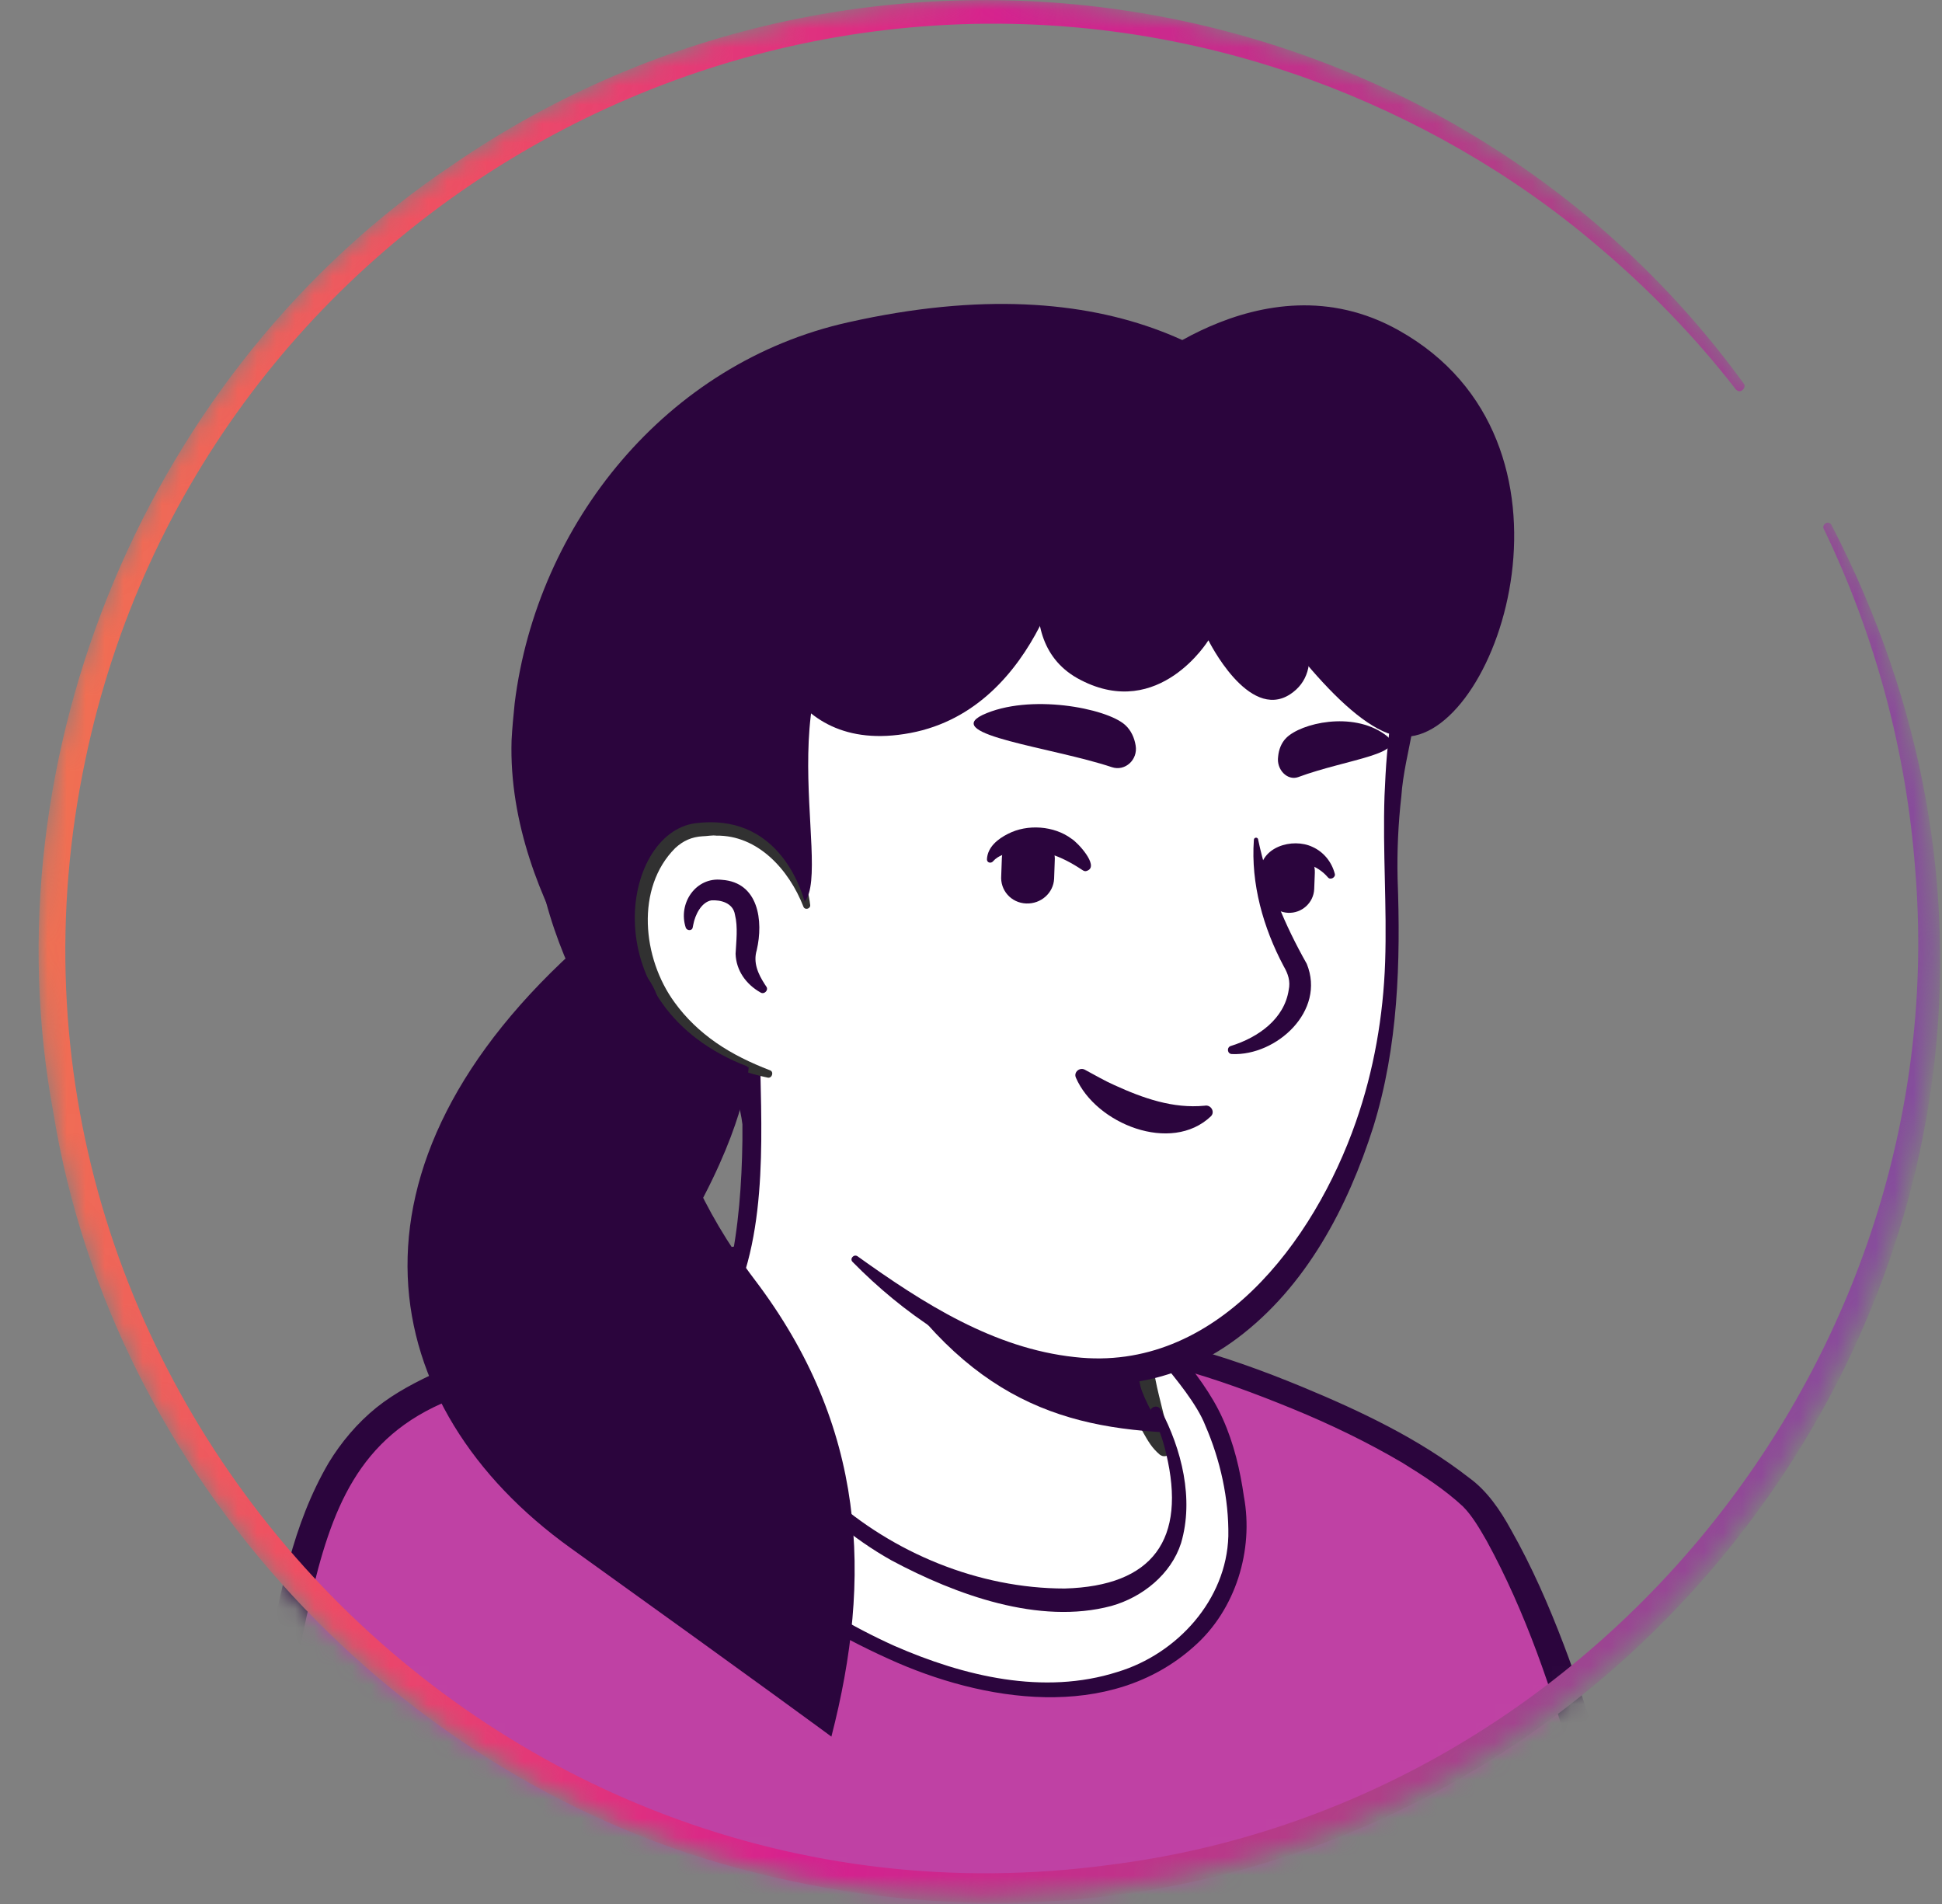
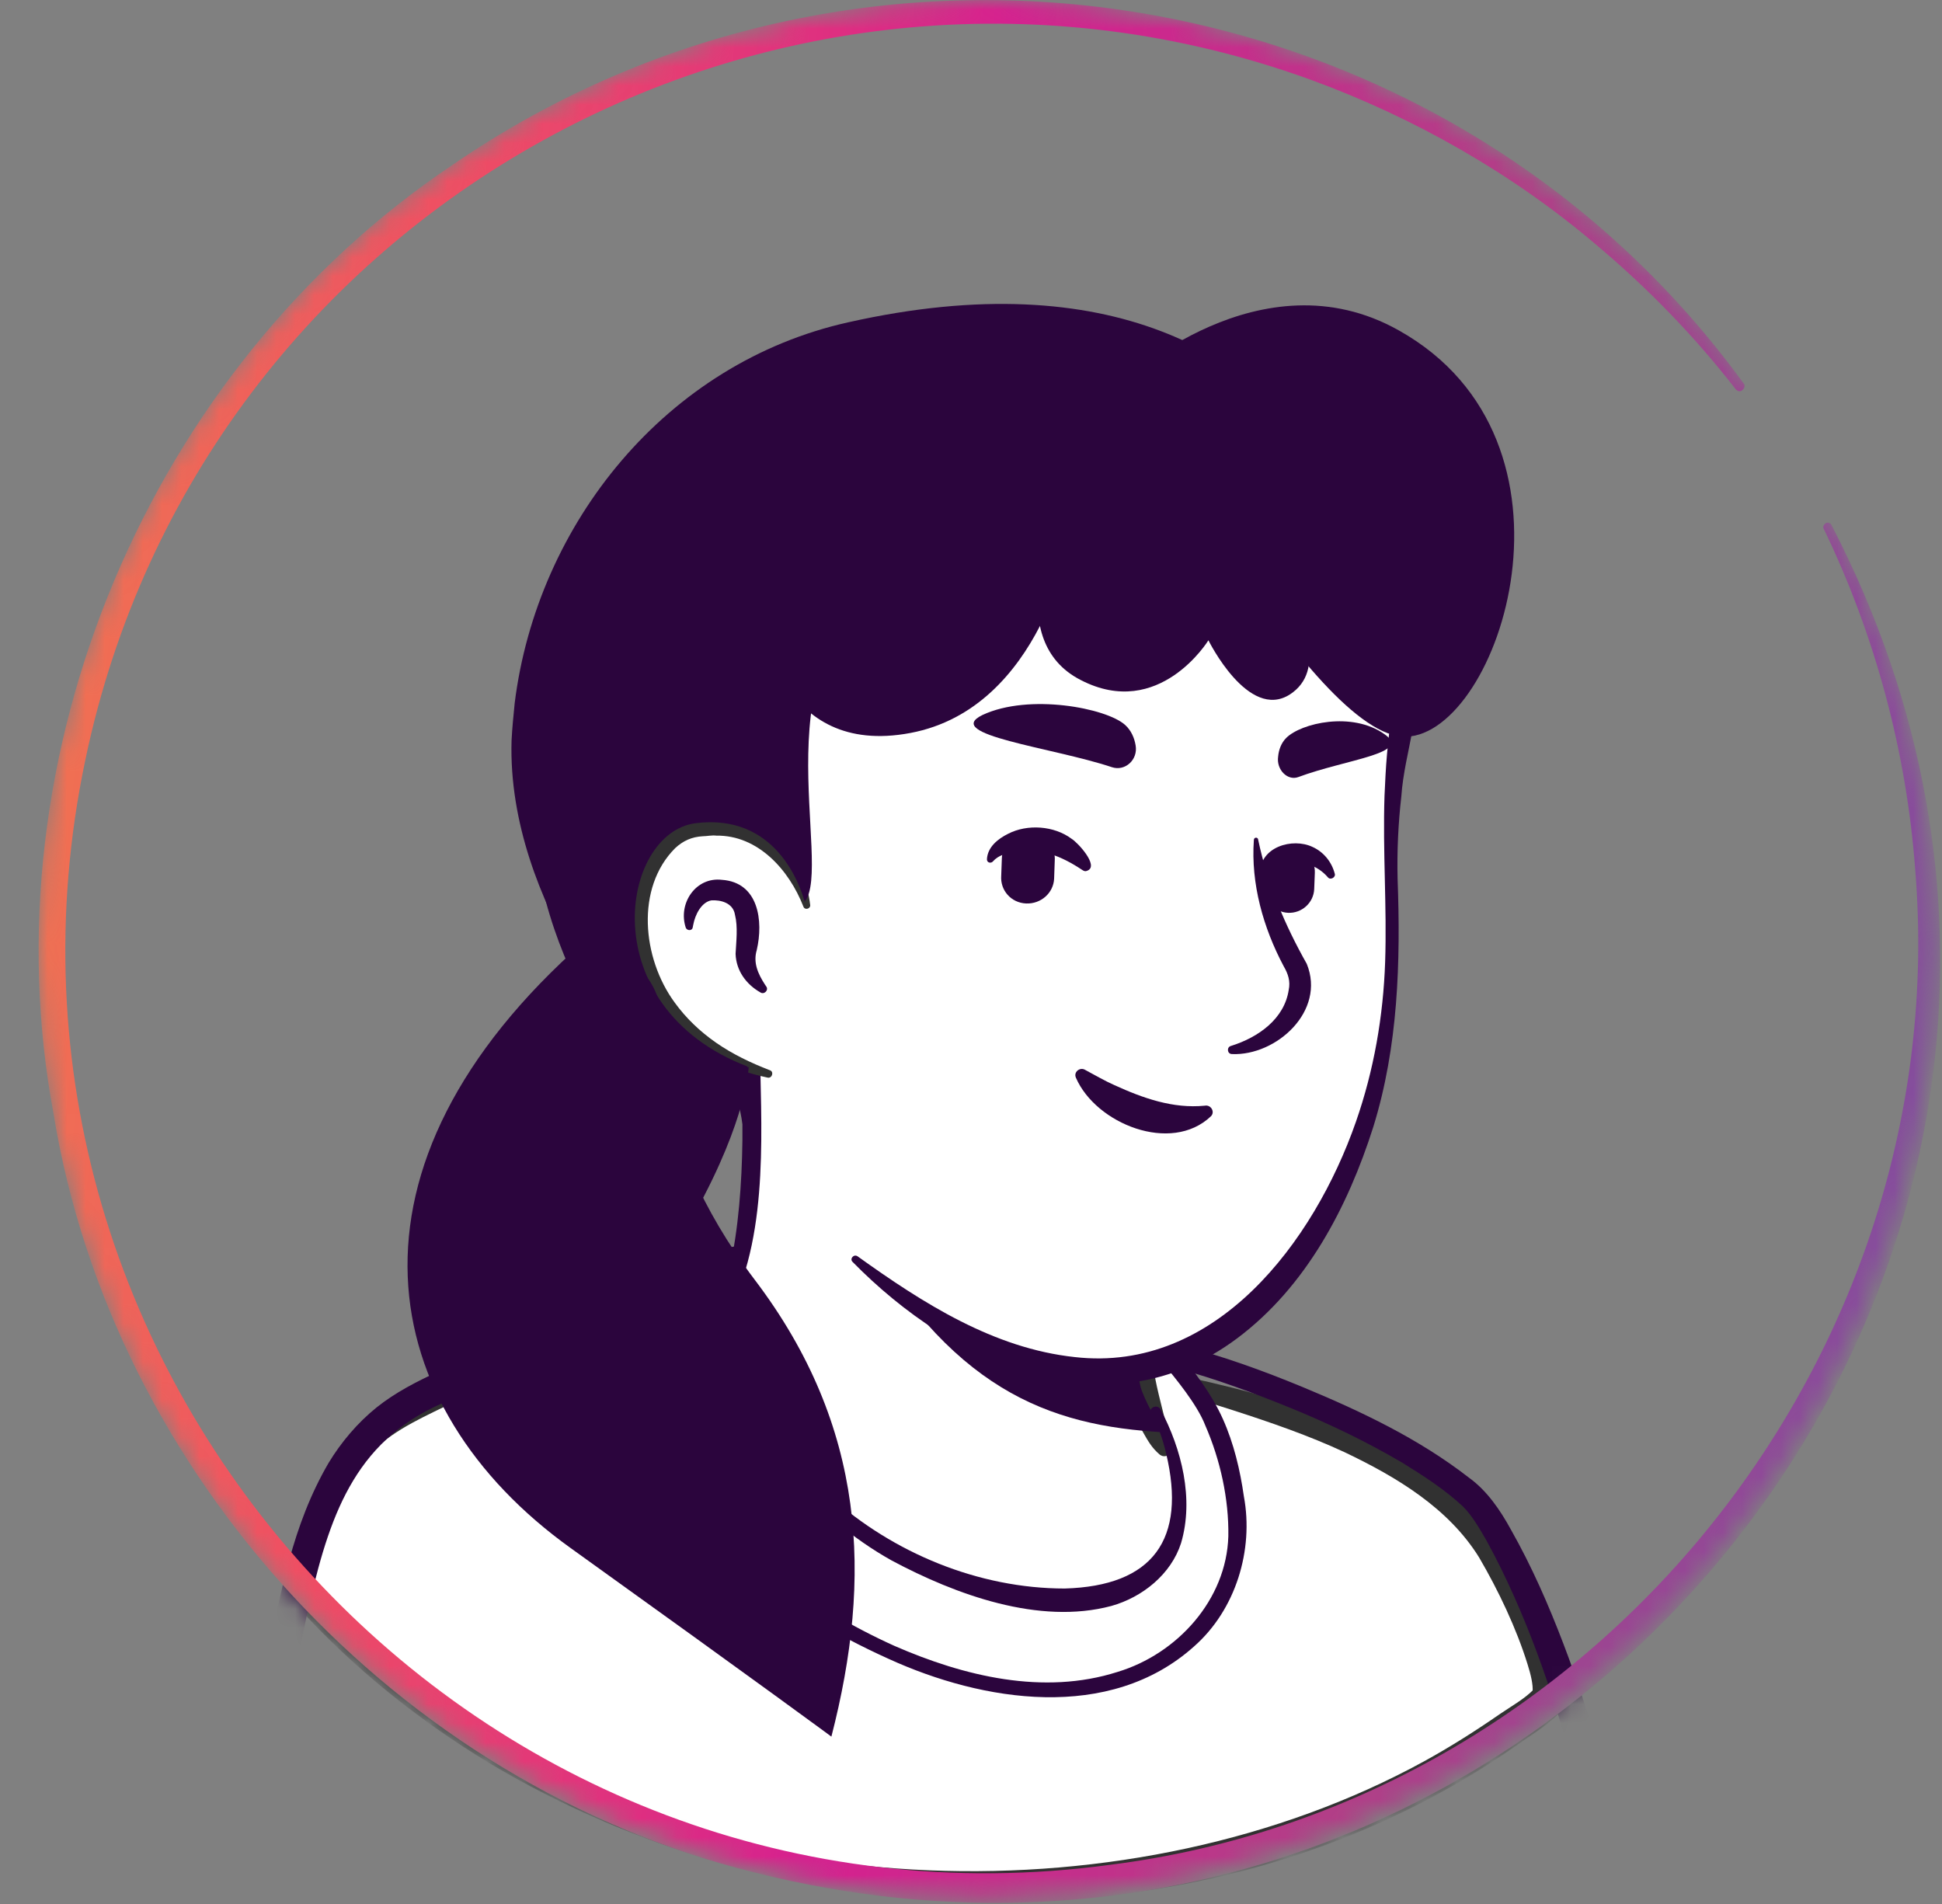
<svg xmlns="http://www.w3.org/2000/svg" width="102" height="100" viewBox="0 0 102 100" fill="none">
  <rect x="0" y="0" width="102" height="100" fill="#808080" stroke="none" />
  <mask id="mask0_4828_30919" style="mask-type:alpha" maskUnits="userSpaceOnUse" x="2" y="0" width="100" height="100">
    <circle cx="51.836" cy="49.836" r="49.836" fill="#D9D9D9" />
  </mask>
  <g mask="url(#mask0_4828_30919)">
    <path d="M79.157 90.982C78.928 91.145 78.667 91.308 78.438 91.472C78.176 91.635 77.948 91.799 77.686 91.929C77.457 92.06 77.261 92.191 77.033 92.322C77 92.354 76.967 92.354 76.935 92.387C76.183 92.844 75.399 93.269 74.614 93.661C74.385 93.792 74.124 93.923 73.895 94.021C73.895 94.021 73.863 94.054 73.83 94.054C73.569 94.184 73.307 94.315 73.046 94.446C72.523 94.707 71.967 94.936 71.444 95.165C71.183 95.295 70.889 95.393 70.627 95.492C70.366 95.59 70.072 95.72 69.81 95.818C69.549 95.916 69.255 96.047 68.993 96.145C68.993 96.145 68.993 96.145 68.961 96.145C68.699 96.243 68.405 96.341 68.144 96.439C67.555 96.635 66.935 96.831 66.346 97.027C66.15 97.093 65.921 97.158 65.725 97.224C65.105 97.42 64.484 97.583 63.863 97.714C63.634 97.779 63.405 97.812 63.144 97.877C62.556 98.008 61.935 98.138 61.346 98.269C61.216 98.302 61.118 98.302 60.987 98.335C60.791 98.367 60.562 98.4 60.366 98.433C60.072 98.465 59.81 98.531 59.516 98.563C59.386 98.596 59.255 98.596 59.124 98.629C58.961 98.661 58.765 98.694 58.569 98.694C58.046 98.76 57.49 98.825 56.967 98.89C56.804 98.923 56.608 98.923 56.444 98.956H56.412C56.183 98.988 55.954 98.988 55.725 99.021C55.497 99.054 55.268 99.054 55.039 99.054C54.908 99.054 54.745 99.086 54.614 99.086C54.353 99.086 54.124 99.119 53.895 99.119C53.569 99.119 53.274 99.152 52.948 99.152C52.621 99.152 52.327 99.152 52 99.152C51.771 99.152 51.542 99.152 51.314 99.152C37.523 98.956 25.137 93.106 16.281 83.825C16.281 83.825 16.281 83.792 16.248 83.792C15.268 82.91 16.118 78.204 20.072 75.23C25.039 71.472 36.935 69.119 36.935 69.119C36.935 69.119 41.542 68.367 58.634 71.929C68.634 74.021 76.248 77.06 80.497 85.295C81.379 86.995 82.261 89.609 79.157 90.982Z" fill="white" />
    <path d="M58.732 71.569C65.007 72.844 71.706 74.216 76.869 78.367C78.601 79.772 79.745 81.831 80.693 83.824C81.15 84.805 81.608 85.818 81.968 86.896C82.163 87.615 82.458 88.432 82.294 89.282C82.262 89.51 82.066 89.805 81.902 89.968C81.15 90.72 80.334 91.177 79.516 91.765C74.713 95.099 69.19 97.452 63.471 98.694C50.726 101.471 36.935 99.314 25.726 92.615C22 90.36 18.569 87.615 15.628 84.38C15.301 83.988 15.301 83.334 15.301 82.909C15.334 81.929 15.595 80.981 15.922 80.099C16.706 78.073 17.719 76.046 19.451 74.641C20.693 73.791 22.033 73.073 23.405 72.484C27.719 70.654 32.262 69.38 36.935 68.857C37.327 68.824 37.392 69.38 37 69.445C32.523 70.36 28.079 71.733 23.928 73.595C22.425 74.347 20.824 75.001 19.614 76.177C18.471 77.419 17.654 78.955 17 80.523C16.575 81.471 16.281 82.975 16.412 83.726C18.471 86.177 20.889 88.334 23.503 90.197C37.817 100.197 59.549 100.85 74.778 92.517C76.15 91.765 77.49 90.916 78.765 90.033C79.386 89.609 80.039 89.249 80.529 88.759C80.562 88.726 80.529 88.759 80.529 88.791C80.529 88.824 80.497 88.857 80.497 88.857C80.529 88.465 80.399 87.942 80.235 87.419C79.647 85.523 78.7 83.53 77.686 81.798C76.085 79.216 73.373 77.582 70.628 76.275C68.732 75.393 66.739 74.707 64.713 74.053C62.686 73.399 60.628 72.844 58.569 72.354C58.046 72.223 58.209 71.471 58.732 71.569Z" fill="#313131" />
-     <path d="M90.006 111.244H7.359C7.359 111.244 12.229 100.982 14.386 89.283C15.889 81.178 17 76.44 21.216 73.826C24.189 71.995 30.562 70.1 33.307 69.12C35.17 68.466 35.562 69.022 36.902 68.662C36.902 68.826 36.934 68.956 36.934 69.12C36.934 69.12 40.464 79.61 49.647 83.335C57.131 86.374 61.575 84.348 62.261 80.982C62.686 78.826 61.346 75.296 60.66 74.152C60.268 73.826 60.006 73.335 59.876 72.845L59.614 71.767C60.235 71.636 60.823 71.473 61.412 71.276C61.608 71.211 61.771 71.146 61.967 71.08C65.725 72.061 73.765 75.231 77.327 78.499C78.732 79.806 82.065 86.342 84.222 95.819C86.706 106.571 90.006 111.244 90.006 111.244Z" fill="#BF41A4" />
    <path d="M90.758 111.635C66.15 111.799 31.608 112.191 7.392 112.093C6.804 112.093 6.379 111.439 6.64 110.916C9.549 104.511 11.836 97.681 13.307 90.786C13.47 89.903 13.83 88.171 13.993 87.289C14.745 83.694 15.333 80.132 17.261 76.831C17.915 75.753 18.765 74.74 19.777 73.923C20.758 73.138 21.902 72.55 23.046 72.027C26.706 70.459 30.398 69.217 34.157 68.073C35.039 67.877 35.921 68.106 36.771 67.91C37.261 67.779 37.784 68.138 37.817 68.661L37.849 69.119L36.967 68.302C37.327 68.302 37.653 68.531 37.751 68.858C38.013 69.609 38.372 70.393 38.732 71.145C39.843 73.4 41.215 75.524 42.882 77.387C45.072 79.871 47.817 81.831 50.954 82.942C54.124 84.119 59.778 85.132 61.346 81.341C61.608 80.655 61.575 79.936 61.477 79.184C61.248 77.648 60.725 76.014 59.974 74.642L60.137 74.838C59.614 74.152 59.418 73.335 59.483 72.55V71.864V71.766C59.483 71.701 59.549 71.635 59.614 71.635C60.006 71.505 60.366 71.341 60.758 71.21C61.117 71.047 61.477 70.884 61.836 70.688C61.934 70.622 62.032 70.655 62.13 70.688C64.287 71.243 66.346 71.995 68.405 72.844C71.477 74.119 74.516 75.557 77.163 77.616C78.111 78.302 78.797 79.315 79.353 80.328C80.464 82.289 81.346 84.315 82.13 86.374C83.503 89.969 84.516 93.694 85.398 97.452C86.51 101.603 87.849 105.72 89.908 109.511C90.137 109.903 90.366 110.295 90.594 110.688L90.66 110.753V110.786C90.856 110.949 90.889 111.407 90.758 111.635ZM89.255 110.851C89.091 111.014 89.124 111.472 89.255 111.635V111.603L89.189 111.505C86.902 107.746 85.464 103.531 84.287 99.315C83.699 97.256 83.274 95.034 82.686 92.942C81.542 88.825 80.137 84.674 78.078 80.916C77.719 80.295 77.327 79.609 76.836 79.119C75.889 78.237 74.778 77.518 73.666 76.831C71.836 75.753 69.876 74.805 67.882 73.988C65.889 73.171 63.862 72.42 61.804 71.864L62.294 71.831C61.411 71.897 60.562 71.929 59.712 71.897L59.843 71.701C60.039 72.027 60.268 72.583 60.464 72.877C60.693 73.171 60.954 73.4 61.248 73.531C61.313 73.596 61.379 73.661 61.411 73.727C62.588 75.982 63.764 79.348 62.915 81.864C60.954 86.799 54.385 86.014 50.366 84.478C47 83.335 43.961 81.145 41.608 78.465C39.255 75.786 37.392 72.714 36.15 69.38L36.934 69.936C36.477 69.936 36.117 69.609 36.085 69.152L36.052 68.727L37.098 69.478C36.771 69.576 36.379 69.609 36.019 69.642C35.104 69.609 34.483 69.576 33.634 69.903C32.523 70.295 31.379 70.688 30.235 71.047C27.98 71.799 25.758 72.583 23.634 73.531C18.797 75.459 17.392 79.315 16.281 84.119C15.758 86.341 15.333 88.858 14.876 91.112C13.372 98.171 11.085 105.001 8.111 111.603L7.359 110.393C31.052 110.393 65.235 110.622 89.255 110.851Z" fill="#2B053D" />
    <path d="M46.836 86.765C35.562 81.7 31.183 72.648 32.032 70.197C32.032 70.197 32.032 70.164 32.065 70.131C32.653 68.922 33.601 67.942 34.778 67.256C35.431 66.863 36.15 66.504 36.738 66.308C45.66 64.086 57.49 67.844 61.477 71.275C62.915 73.007 64.385 74.739 64.941 79.314C65.725 85.916 58.503 92.027 46.836 86.765Z" fill="white" />
    <path d="M46.673 87.125C41.019 84.576 35.725 80.589 32.718 75.066C32.13 73.922 31.607 72.746 31.444 71.406C31.411 70.948 31.379 70.393 31.607 69.936C32.294 68.563 33.535 67.484 34.908 66.831C35.954 66.275 37.098 65.883 38.241 65.524C39.875 65.23 41.509 65.132 43.176 65.164C48.634 65.328 54.058 66.766 58.895 69.282C59.255 69.478 59.614 69.674 59.973 69.903C60.104 69.968 60.202 70.066 60.366 70.034C60.529 70.001 60.66 70.066 60.79 70.132C61.183 70.36 61.509 70.654 61.869 70.981C62.751 72.06 63.633 73.203 64.222 74.511C64.81 75.818 65.137 77.223 65.333 78.596C65.856 81.406 64.908 84.543 62.718 86.471C58.274 90.458 51.607 89.38 46.673 87.125ZM46.967 86.439C50.627 88.04 54.81 89.053 58.699 87.811C61.836 86.864 64.418 84.02 64.516 80.687C64.549 78.726 64.091 76.668 63.307 74.87C62.882 73.759 61.705 72.354 61.117 71.635C60.758 71.341 60.366 71.112 60.039 70.818C60.006 70.752 59.973 70.687 59.941 70.622C59.875 70.458 59.745 70.426 59.647 70.328C59.32 70.132 58.96 69.936 58.601 69.739C55.758 68.269 52.62 67.419 49.483 66.798C45.823 66.112 42.065 65.916 38.372 66.439C37.849 66.504 37.294 66.439 36.771 66.569C36.379 66.733 35.66 67.06 35.202 67.386C34.026 68.073 33.143 69.086 32.522 70.295L32.49 70.328C32.49 70.36 32.457 70.426 32.457 70.458C32.294 71.831 32.947 73.236 33.568 74.511C34.124 75.556 34.777 76.569 35.529 77.55C38.535 81.439 42.555 84.445 46.967 86.439Z" fill="#2B053D" />
    <path d="M61.804 80.261C61.118 83.627 56.673 85.654 49.19 82.614C41.412 79.477 38.046 71.993 37.196 69.771C41.804 61.144 38.602 55.163 38.602 55.163C49.222 54.248 58.504 66.667 58.504 66.667L59.941 72.811C60.072 73.333 60.334 73.791 60.726 74.118C61.412 75.327 62.229 78.105 61.804 80.261Z" fill="white" />
    <path d="M37.033 69.87C37.654 68.922 38.046 67.811 38.307 66.733C38.798 64.478 38.961 62.19 38.994 59.903V59.053C38.896 58.203 38.602 57.321 38.275 56.537C37.85 55.491 39.386 54.837 39.876 55.883C39.941 56.014 39.941 56.243 39.941 56.373C40.039 60.818 40.236 66.537 37.425 70.23C37.229 70.426 36.837 70.132 37.033 69.87Z" fill="#2B053D" />
    <path d="M58.863 66.601C59.353 66.895 59.516 67.287 59.581 67.68C59.778 68.464 59.712 69.314 59.908 70.131C60.072 70.915 60.562 71.667 60.693 72.484C60.856 73.333 61.346 75.131 61.542 76.013C61.608 76.209 61.477 76.438 61.248 76.471C61.117 76.503 61.019 76.471 60.921 76.405C60.497 76.046 60.3 75.686 60.039 75.229C59.614 74.444 59.32 73.725 59.059 72.843C58.83 72.059 58.928 71.209 58.732 70.392C58.569 69.608 58.111 68.856 57.947 68.039C57.849 67.647 57.817 67.222 58.111 66.732C58.307 66.536 58.634 66.471 58.863 66.601Z" fill="#313131" />
    <path d="M61.216 75.23C54.974 74.903 49.877 72.942 44.909 64.086C49.092 67.779 54.027 69.184 59.223 69.838L59.909 72.844C60.04 73.367 60.824 74.903 61.216 75.23Z" fill="#2B053D" />
    <path d="M60.955 74.02C62.066 76.111 62.719 78.726 62.033 81.046C61.51 82.68 60.007 83.889 58.373 84.347C54.582 85.36 50.203 83.758 46.837 81.961C42.687 79.641 39.615 75.752 37.654 71.503C37.523 71.177 37.981 70.915 38.177 71.242C38.863 72.615 39.647 73.954 40.53 75.163C41.412 76.405 42.425 77.549 43.569 78.562C46.902 81.569 51.412 83.431 55.922 83.431C60.562 83.301 62.327 80.85 61.249 76.34C61.085 75.621 60.824 74.869 60.464 74.249C60.268 73.987 60.759 73.693 60.955 74.02Z" fill="#2B053D" />
    <path d="M73.602 34.772C74.19 37.517 73.046 38.759 73.046 46.112C73.046 49.805 72.687 54.02 71.968 58.073C71.216 62.256 69.124 66.21 65.628 69.151C60.334 73.563 54.778 73.759 48.209 68.628C47.294 67.909 44.092 65.491 43.275 64.674C41.445 62.877 41.281 58.236 40.105 56.439C39.288 55.197 38.798 57.19 36.935 55.132C34.353 52.321 31.249 46.667 32.785 36.667C35.268 20.458 48.111 18.563 57.621 20.36C67.131 22.125 72.033 27.55 73.602 34.772Z" fill="white" />
-     <path d="M38.504 57.975C37.36 56.112 35.759 54.543 34.713 52.615C31.543 46.766 30.889 39.641 32.589 33.236C36.216 19.511 49.55 17.158 61.641 20.883C68.177 22.909 72.981 27.844 74.321 34.641C74.811 37.092 73.765 39.445 73.602 41.831C73.438 43.269 73.373 44.707 73.406 46.145C73.569 50.524 73.438 54.968 72.131 59.184C70.791 63.4 68.602 67.583 64.974 70.295C58.144 75.393 50.072 71.668 44.778 66.275C44.615 66.112 44.844 65.851 45.04 65.981C48.504 68.465 52.197 70.818 56.445 71.275C63.863 72.125 69.027 65.197 71.216 58.922C72.164 56.21 72.654 53.367 72.752 50.524C72.85 47.615 72.621 44.707 72.719 41.798C72.752 41.079 72.785 40.328 72.85 39.609C72.948 38.465 73.242 36.569 73.013 35.458C72.327 32.06 70.824 28.792 68.406 26.275C62.752 20.426 52.099 18.759 44.582 21.471C35.759 24.707 33.438 33.563 32.948 42.06C32.621 47.158 34.125 52.125 37.981 55.622L39.517 57.223C40.138 57.877 39.027 58.759 38.504 57.975Z" fill="#2B053D" />
+     <path d="M38.504 57.975C37.36 56.112 35.759 54.543 34.713 52.615C31.543 46.766 30.889 39.641 32.589 33.236C36.216 19.511 49.55 17.158 61.641 20.883C68.177 22.909 72.981 27.844 74.321 34.641C74.811 37.092 73.765 39.445 73.602 41.831C73.438 43.269 73.373 44.707 73.406 46.145C73.569 50.524 73.438 54.968 72.131 59.184C70.791 63.4 68.602 67.583 64.974 70.295C58.144 75.393 50.072 71.668 44.778 66.275C44.615 66.112 44.844 65.851 45.04 65.981C48.504 68.465 52.197 70.818 56.445 71.275C63.863 72.125 69.027 65.197 71.216 58.922C72.164 56.21 72.654 53.367 72.752 50.524C72.85 47.615 72.621 44.707 72.719 41.798C72.752 41.079 72.785 40.328 72.85 39.609C72.948 38.465 73.242 36.569 73.013 35.458C72.327 32.06 70.824 28.792 68.406 26.275C62.752 20.426 52.099 18.759 44.582 21.471C35.759 24.707 33.438 33.563 32.948 42.06L39.517 57.223C40.138 57.877 39.027 58.759 38.504 57.975Z" fill="#2B053D" />
    <path d="M42.36 47.583C42.36 47.583 41.347 42.681 36.576 43.27C32.458 43.793 31.02 53.662 40.367 56.407" fill="white" />
    <path d="M39.942 52.125C39.19 51.7 38.667 50.981 38.635 50.099C38.667 49.446 38.766 48.694 38.602 48.04C38.504 47.419 37.85 47.256 37.36 47.289C36.837 47.387 36.511 48.04 36.413 48.563C36.413 48.596 36.38 48.694 36.38 48.727C36.347 48.89 36.086 48.89 36.02 48.727C35.596 47.452 36.543 46.047 37.916 46.21C39.844 46.341 40.105 48.367 39.746 49.903C39.55 50.557 39.811 51.145 40.171 51.7L40.236 51.798C40.4 51.995 40.138 52.256 39.942 52.125Z" fill="#2B053D" />
    <path d="M66.086 44.119C66.576 46.439 67.491 48.596 68.635 50.622C69.648 53.106 67.034 55.459 64.713 55.361C64.452 55.361 64.419 55.001 64.648 54.936C66.119 54.478 67.459 53.498 67.687 51.995C67.785 51.537 67.655 51.145 67.426 50.753C66.347 48.727 65.694 46.406 65.857 44.119C65.857 43.955 66.086 43.955 66.086 44.119Z" fill="#2B053D" />
    <path d="M42.196 47.614C41.445 45.686 39.811 43.856 37.621 43.889C37.425 43.856 37.098 43.922 36.902 43.922C36.346 43.954 35.889 44.15 35.464 44.543C33.373 46.634 33.732 50.327 35.431 52.647C36.02 53.464 36.771 54.183 37.621 54.771C38.471 55.36 39.418 55.817 40.431 56.209C40.66 56.275 40.562 56.634 40.334 56.601C38.144 56.144 36.052 55.065 34.614 53.268C32.392 50.588 31.935 46.111 34.582 43.497C35.17 42.974 35.987 42.582 36.804 42.582C37.066 42.582 37.458 42.516 37.719 42.582C39.092 42.647 40.399 43.333 41.248 44.412C42 45.327 42.425 46.438 42.556 47.549C42.556 47.745 42.262 47.81 42.196 47.614Z" fill="#313131" />
    <path d="M63.602 58.628C61.51 60.622 57.556 59.02 56.51 56.602C56.38 56.308 56.706 56.046 56.968 56.177C57.523 56.471 58.014 56.765 58.536 56.994C60.04 57.68 61.608 58.236 63.275 58.073C63.602 58.007 63.831 58.399 63.602 58.628Z" fill="#2B053D" />
    <path d="M53.895 47.452C53.111 47.419 52.523 46.765 52.588 45.981L52.621 45.066C52.653 44.282 53.307 43.694 54.091 43.759C54.876 43.791 55.464 44.445 55.398 45.23L55.366 46.145C55.333 46.896 54.679 47.484 53.895 47.452Z" fill="#2B053D" />
    <path d="M67.653 47.942C66.934 47.909 66.379 47.288 66.412 46.569L66.444 45.72C66.477 45.001 67.098 44.445 67.817 44.478C68.536 44.511 69.091 45.132 69.059 45.85L69.026 46.7C68.993 47.419 68.372 47.975 67.653 47.942Z" fill="#2B053D" />
    <path d="M56.837 45.687C55.758 44.968 54.582 44.478 53.275 44.739C52.85 44.805 52.425 44.935 52.164 45.23C52.066 45.36 51.837 45.328 51.837 45.132C51.87 44.478 52.425 44.053 52.948 43.792C53.961 43.269 55.366 43.367 56.281 44.053C56.608 44.249 57.719 45.458 57.131 45.72C57 45.785 56.935 45.752 56.837 45.687Z" fill="#2B053D" />
    <path d="M66.184 45.851C66.184 44.478 67.883 43.988 68.929 44.478C69.517 44.74 69.942 45.263 70.105 45.884C70.171 46.08 69.876 46.243 69.746 46.08C69.19 45.426 68.242 45.099 67.491 45.491C67.262 45.622 67.229 45.72 67.164 45.851C67.164 46.505 66.216 46.472 66.184 45.851Z" fill="#2B053D" />
    <path d="M58.405 40.295C59.092 40.523 59.778 39.903 59.647 39.151C59.582 38.759 59.418 38.367 59.092 38.072C58.111 37.19 54.059 36.406 51.608 37.55C49.451 38.595 55.268 39.249 58.405 40.295Z" fill="#2B053D" />
    <path d="M68.177 40.817C67.621 41.013 67.033 40.425 67.131 39.739C67.164 39.379 67.294 39.02 67.556 38.758C68.34 37.974 71.02 37.353 72.719 38.562C74.19 39.575 70.726 39.869 68.177 40.817Z" fill="#2B053D" />
    <path d="M73.602 34.771C73.504 34.281 73.373 33.758 73.21 33.268C73.046 32.778 72.654 32.353 72.131 32.255C70.432 31.961 68.798 32.81 66.445 32.484C58.962 31.471 53.962 28.301 46.935 31.046C39.68 33.856 43.798 45.556 42.262 47.353C42.001 46.438 40.726 42.712 36.543 43.235C32.589 43.725 31.086 52.876 39.256 56.013C39.19 57.81 35.955 59.51 33.34 56.373C30.726 53.235 25.497 45.098 29.027 33.203C32.556 21.307 48.537 15.098 63.406 21.144C65.955 22.189 67.589 24.444 69.713 25.196C74.092 26.797 74.125 37.091 73.602 34.771Z" fill="#2B053D" />
    <path d="M39.321 56.046C39.321 56.046 39.255 58.726 36.51 63.693C36.51 63.693 35.856 60.948 34.419 58.432C33.013 55.915 30.235 50.654 28.536 45.392C26.837 40.131 29.974 46.667 31.575 48.856C33.177 51.046 34.19 56.373 39.321 56.046Z" fill="#2B053D" />
    <path d="M34.713 53.399C34.713 53.399 33.798 59.51 39.647 67.223C45.497 74.935 45.824 82.844 43.667 91.21C43.667 91.21 40.268 88.693 29.974 81.308C19.68 73.922 17.196 61.307 30.726 49.412C30.758 49.412 34.582 50.131 34.713 53.399Z" fill="#2B053D" />
    <path d="M58.144 27.027C59.353 27.779 60.66 28.269 62.066 28.367C63.797 28.497 66.379 29.674 70.17 33.105C74.647 37.157 72.425 10.654 44.549 16.929C35.007 19.053 28.209 27.484 27.033 36.929C26.968 37.582 26.902 38.236 26.869 38.89C26.608 47.582 33.634 55.164 33.634 55.164C33.634 55.164 30.758 43.073 37.327 38.073C43.275 33.53 47.425 28.203 52.621 28.203C55.758 28.171 57.425 26.602 58.144 27.027Z" fill="#2B053D" />
    <path d="M59.059 20C59.059 20 68.961 38.856 73.862 38.693C78.764 38.529 83.862 23.17 73.47 17.353C66.216 13.268 59.059 20 59.059 20Z" fill="#2B053D" />
    <path d="M63.47 25.328C63.47 25.328 71.575 33.988 67.751 36.472C65.562 37.877 63.47 33.629 63.47 33.629C63.47 33.629 60.889 37.844 56.771 35.72C52.653 33.629 55.398 27.583 55.398 27.583C55.398 27.583 60.986 21.962 63.47 25.328Z" fill="#2B053D" />
    <path d="M56.216 28.268C56.216 28.268 54.745 37.189 47.817 38.497C40.889 39.804 40.072 32.68 40.072 32.68C40.072 32.68 50.334 21.405 56.216 28.268Z" fill="#2B053D" />
    <path d="M96.183 27.55C116.02 65.752 81.151 108.857 39.582 98.334C20.922 93.693 5.922 77.517 2.817 58.53C-0.712 39.641 7.817 19.347 23.765 8.661C45.628 -6.372 75.922 -1.372 91.576 20.131C91.674 20.229 91.641 20.393 91.51 20.491C91.412 20.589 91.249 20.556 91.151 20.425C88.994 17.648 86.543 15.131 83.863 12.876C79.451 9.118 74.288 6.177 68.83 4.184C41.053 -5.882 10.562 10.85 4.484 39.903C-2.379 72.452 25.301 102.419 58.307 97.942C83.765 94.739 102.687 71.242 100.595 45.687C100.138 39.51 98.504 33.399 95.791 27.778C95.726 27.68 95.791 27.55 95.889 27.484C95.987 27.419 96.118 27.452 96.183 27.55Z" fill="url(#paint0_linear_4828_30919)" />
  </g>
  <defs>
    <linearGradient id="paint0_linear_4828_30919" x1="101.956" y1="120.731" x2="-15.1" y2="107.653" gradientUnits="userSpaceOnUse">
      <stop offset="0.037" stop-color="#7E4FA0" />
      <stop offset="0.288" stop-color="#B13E87" />
      <stop offset="0.525" stop-color="#D6208F" />
      <stop offset="0.758" stop-color="#EE4D64" />
      <stop offset="1" stop-color="#F18548" />
    </linearGradient>
  </defs>
</svg>